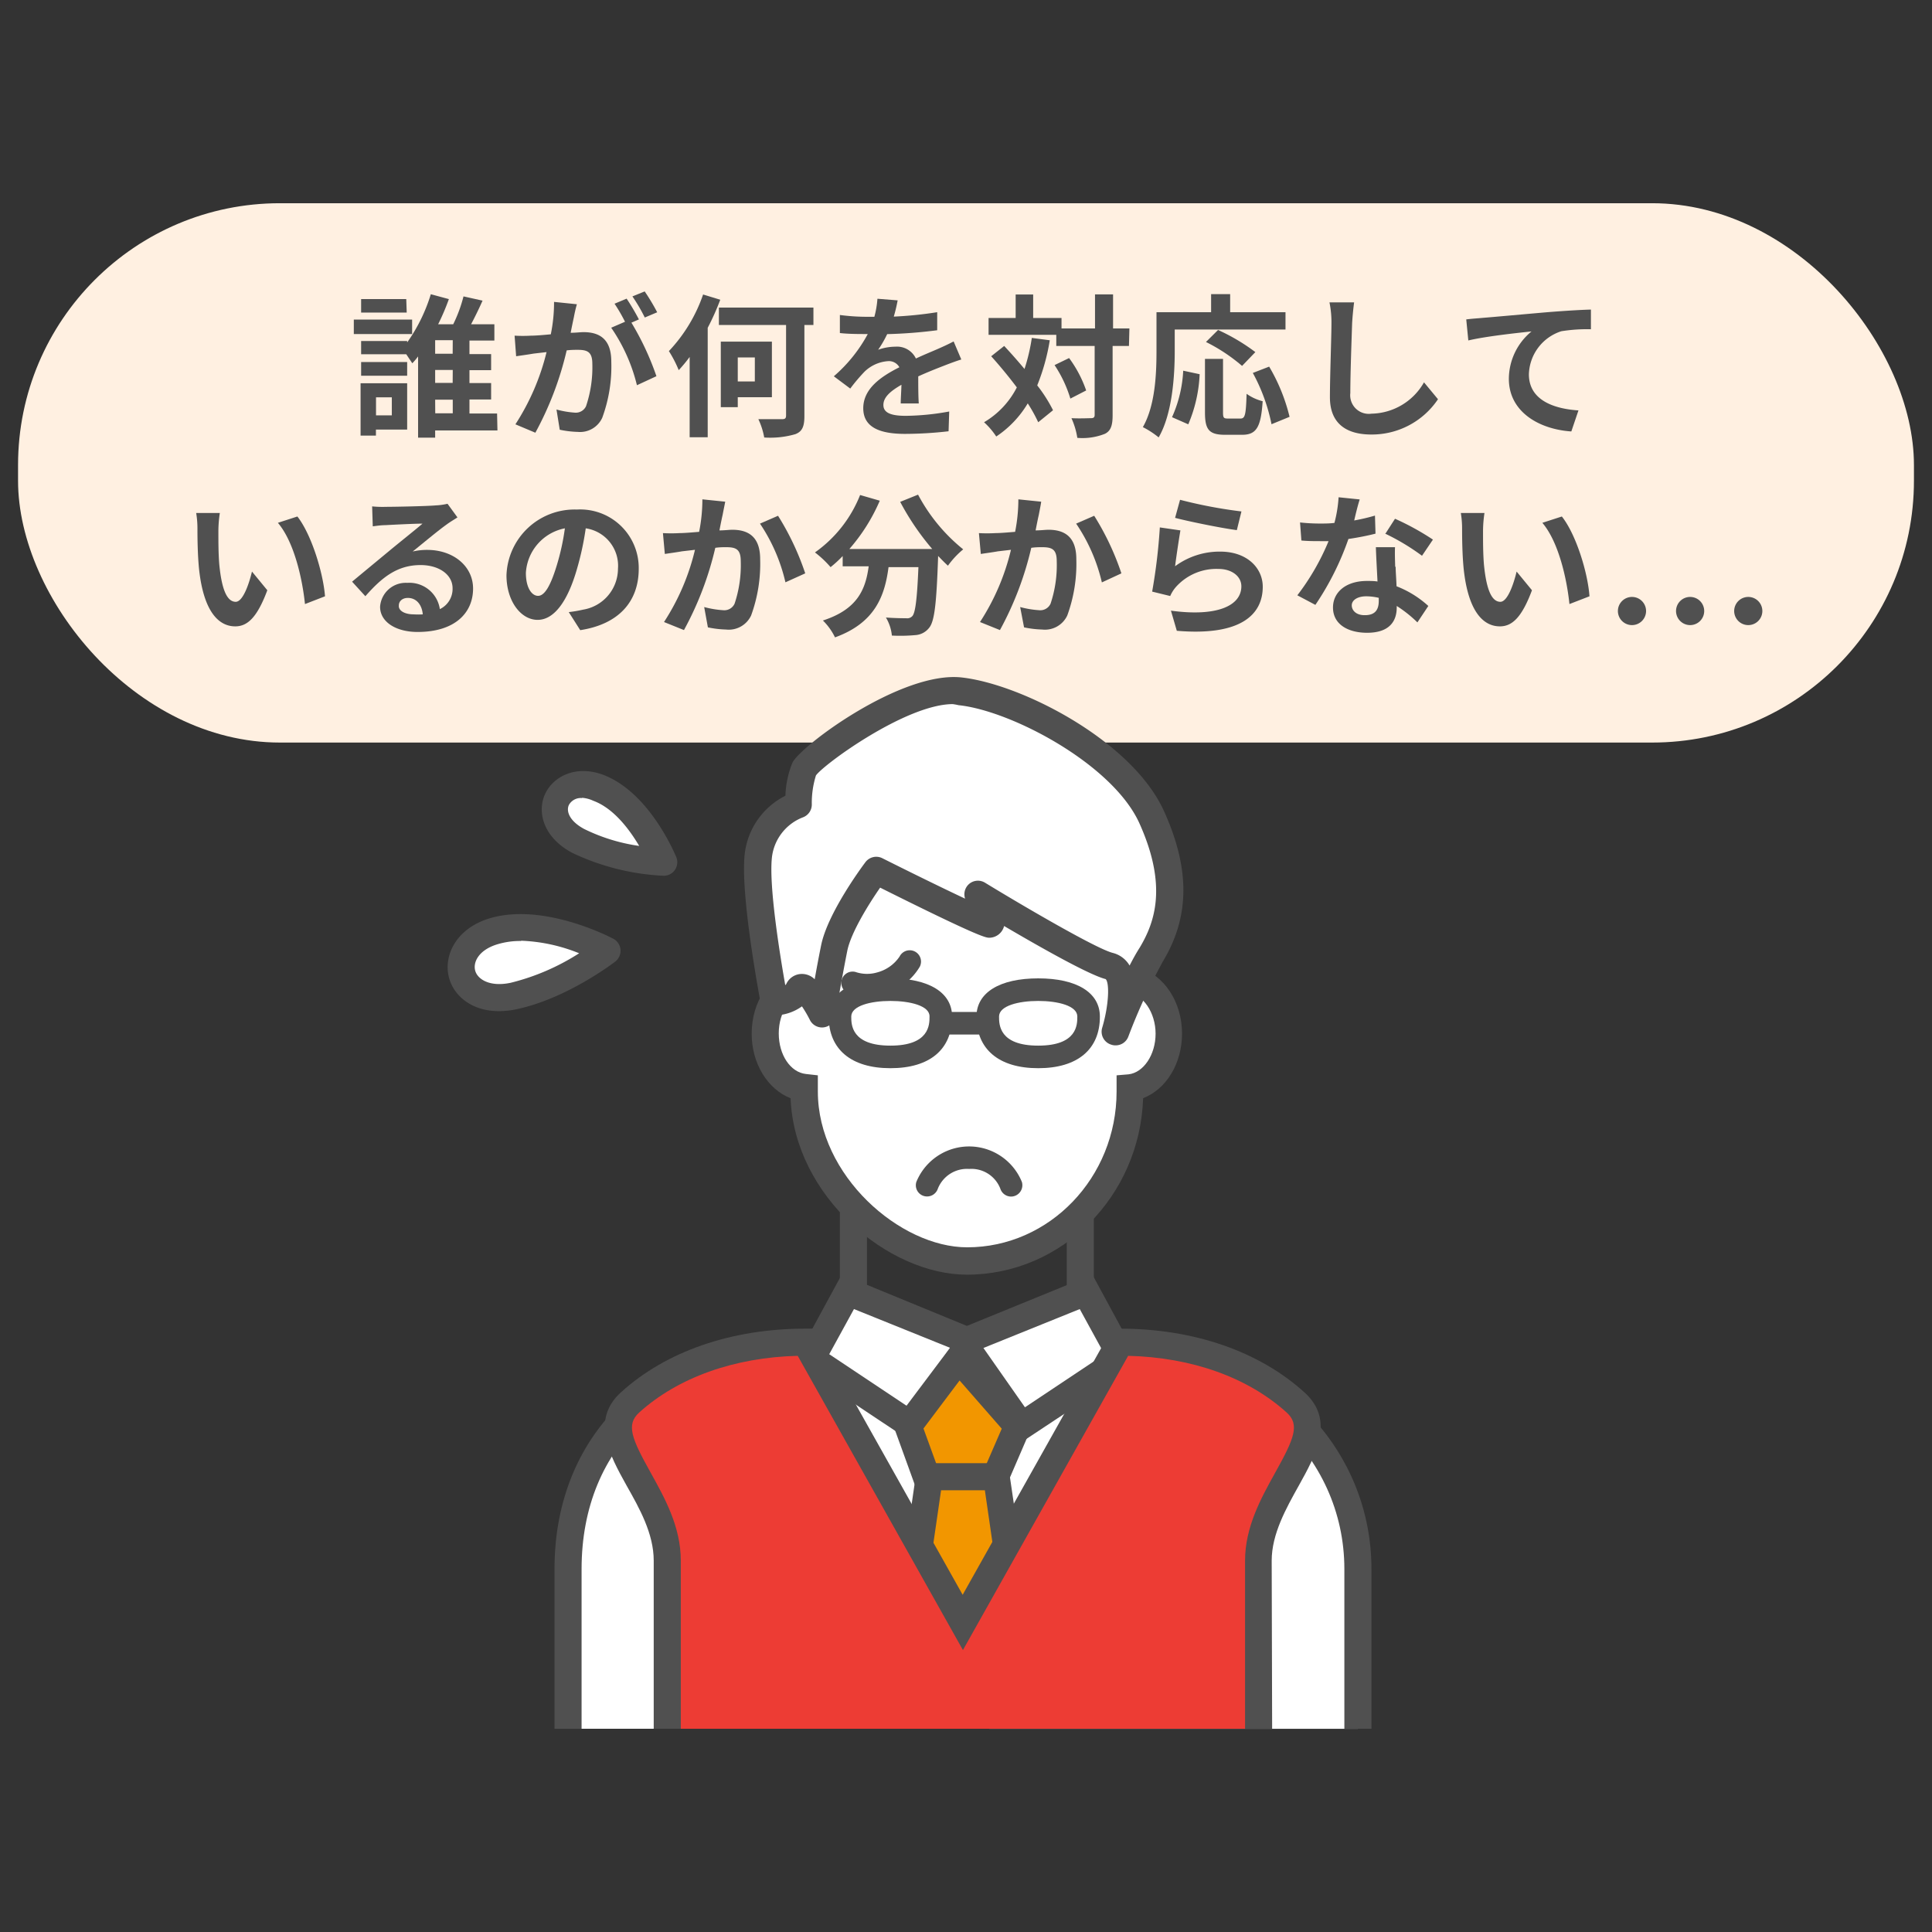
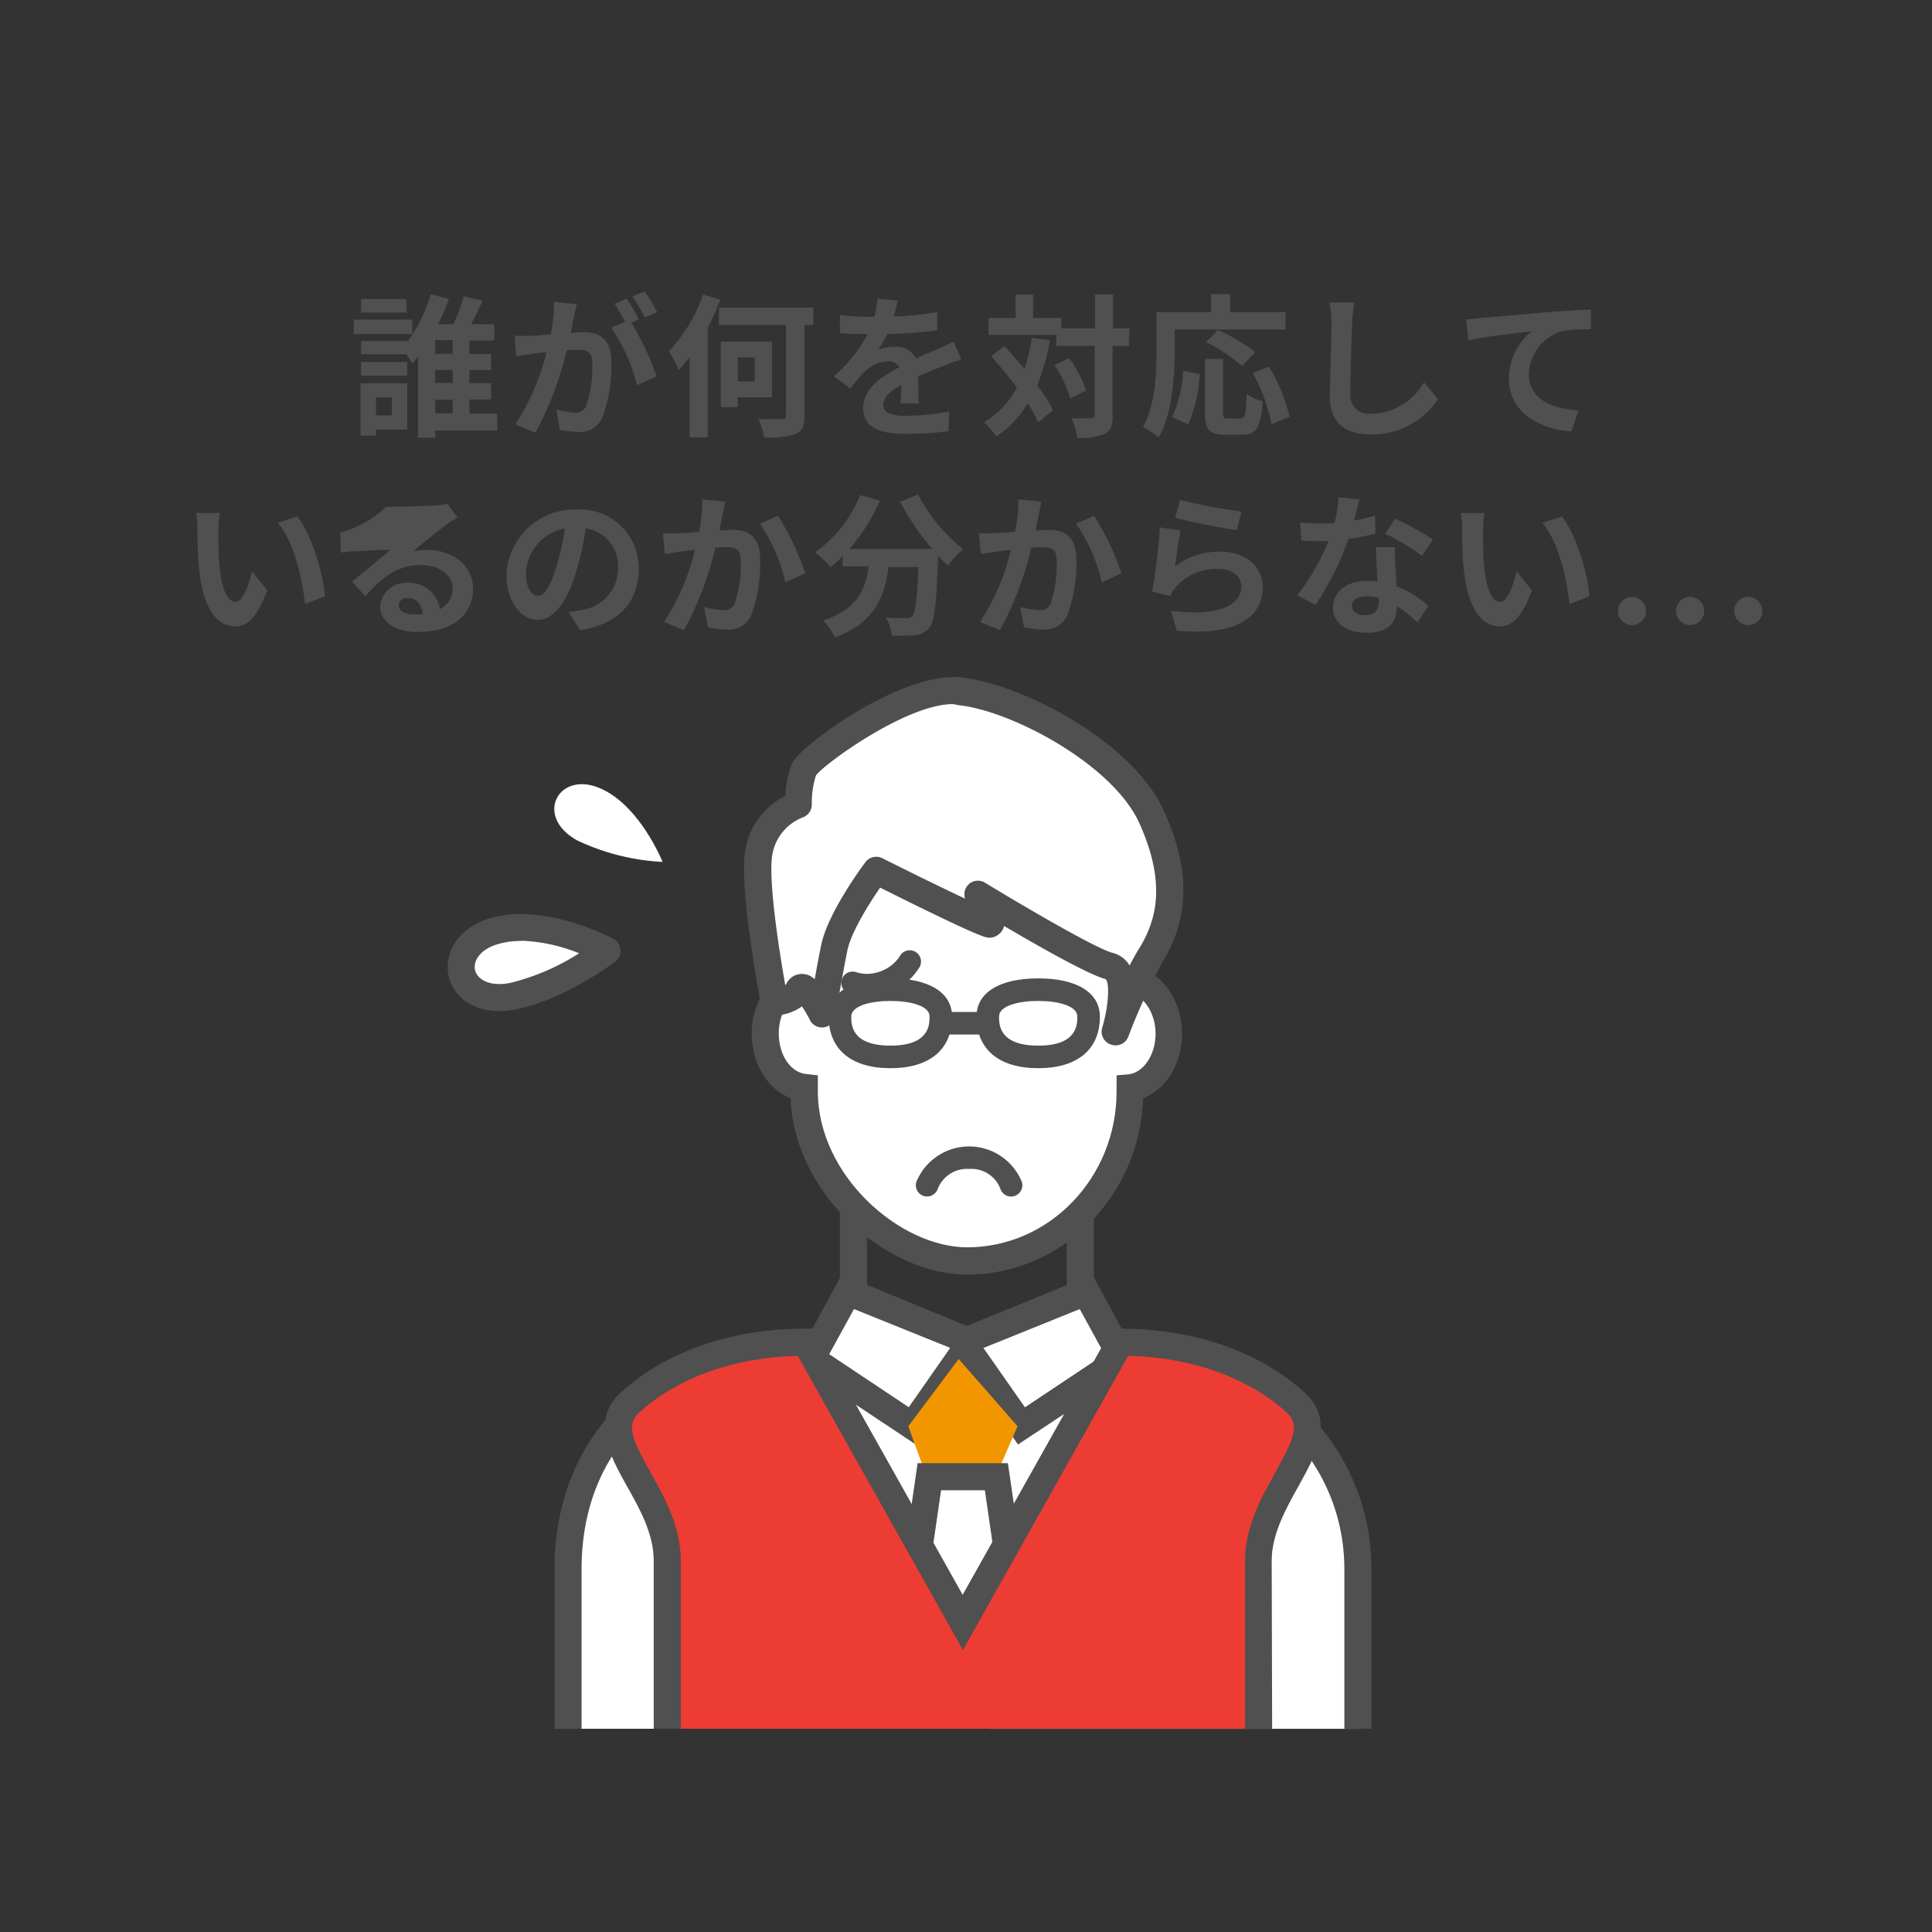
<svg xmlns="http://www.w3.org/2000/svg" viewBox="0 0 214 214">
  <rect x="0" y="0" width="214" height="214" fill="#333333" stroke="none" />
  <defs>
    <style>.cls-1{fill:#fff0e1;}.cls-2{fill:#fff;}.cls-3{fill:#505050;}.cls-4{fill:#f29600;}.cls-5{fill:#ed3c34;}.cls-6{fill:none;}</style>
  </defs>
  <g id="レイヤー_2" data-name="レイヤー 2">
    <g id="レイヤー_1-2" data-name="レイヤー 1">
-       <rect class="cls-1" x="2" y="22.51" width="210" height="59.74" rx="29" />
      <path class="cls-2" d="M62.92,191.49V173.8c0-15.82,11.75-24.2,26.24-24.2h35c14.49,0,26.25,10.24,26.25,24.2v17.69" />
      <path class="cls-3" d="M151.91,191.49h-3V173.8c0-12.72-10.87-22.7-24.75-22.7h-35c-15,0-24.74,8.91-24.74,22.7v17.69h-3V173.8c0-15.37,11.15-25.7,27.74-25.7h35c15.56,0,27.75,11.29,27.75,25.7Z" />
      <polygon class="cls-3" points="107.09 150.27 93.03 145.06 93.03 133.78 96.03 133.78 96.03 142.98 107.09 147.07 118.16 142.98 118.16 133.78 121.16 133.78 121.16 145.06 107.09 150.27" />
      <polygon class="cls-2" points="101.04 157.98 89.88 150.53 93.92 143.09 107.56 148.67 101.04 157.98" />
      <path class="cls-3" d="M101.43,160,87.9,151l5.34-9.83L109.86,148Zm-9.58-10,8.81,5.87,4.59-6.57L94.59,145Z" />
      <polygon class="cls-2" points="113.14 157.98 124.31 150.53 120.27 143.09 106.63 148.67 113.14 157.98" />
      <path class="cls-3" d="M112.76,160l-8.44-12L121,141.19l5.33,9.83Zm-3.83-10.69,4.6,6.57,8.81-5.87L119.6,145Z" />
      <polygon class="cls-4" points="100.61 157.98 103.09 164.82 109.74 164.82 112.71 157.98 106.19 150.53 100.61 157.98" />
-       <path class="cls-3" d="M110.72,166.32H102l-3.11-8.59,7.19-9.57,8.35,9.55Zm-6.58-3h4.62l2.2-5.07-4.67-5.34-4,5.32Z" />
-       <polygon class="cls-4" points="114.11 189.2 99.22 189.2 102.94 163.56 110.38 163.56 114.11 189.2" />
      <path class="cls-3" d="M115.84,190.7H97.48l4.16-28.63h10Zm-14.89-3h11.42l-3.28-22.63h-4.85Z" />
      <path class="cls-2" d="M129.43,114.49c0,3.14-1.89,5.71-4.29,6v.46c0,10-7.81,18.75-18,18.75-8.37,0-18-8.79-18-18.75v-.46c-2.41-.28-4.29-2.85-4.29-6s2-5.87,4.54-6c1.4-8.84,7.48-17.77,17.79-17.77,9.45,0,16.4,8.93,17.8,17.77C127.42,108.62,129.43,111.25,129.43,114.49Z" />
      <path class="cls-3" d="M107.09,141.19c-8.66,0-19.09-8.65-19.52-19.54-2.53-1-4.31-3.82-4.31-7.16,0-3.53,2-6.5,4.74-7.29,1.81-9.12,8.28-18,19.09-18,10.16,0,17.26,9.07,19.09,18,2.74.79,4.75,3.76,4.75,7.29,0,3.34-1.78,6.18-4.31,7.15C126.26,132.49,117.64,141.19,107.09,141.19Zm0-49c-9.45,0-15,8.29-16.31,16.51l-.19,1.2-1.22.06c-1.72.08-3.11,2.1-3.11,4.5s1.3,4.31,3,4.5l1.33.15v1.8c0,9.29,9.1,17.25,16.54,17.25,9.12,0,16.55-7.74,16.55-17.25v-1.8L125,119c1.67-.19,3-2.17,3-4.5s-1.39-4.42-3.11-4.5l-1.22-.06-.19-1.2C122.12,100.61,115.66,92.22,107.09,92.22Z" />
      <path class="cls-2" d="M97.06,96.4s-4,5.3-4.64,8.62-1.33,7.28-1.33,7.28-2-4-2.65-2.65S85.79,111,85.79,111,83.55,99.25,84,94.84a7,7,0,0,1,4.43-5.73,11.5,11.5,0,0,1,.67-4c.66-1.33,11.26-9.28,17.22-8.61s17.89,6.62,21.2,13.91,2,11.91,0,15.23a65.17,65.17,0,0,0-4,8.62s2-6.62-.67-7.29-14.57-8-14.57-8,2,3.32,1.32,3.32S97.06,96.4,97.06,96.4Z" />
      <path class="cls-3" d="M123.56,115.79a1.34,1.34,0,0,1-.48-.08,1.5,1.5,0,0,1-1-1.85c.75-2.5.83-5,.39-5.41-1.86-.47-7.42-3.63-11.25-5.88a1.71,1.71,0,0,1-1.62,1.3c-.39,0-1,0-12.11-5.55-1.28,1.84-3.24,5-3.64,7-.65,3.25-1.31,7.2-1.32,7.24a1.5,1.5,0,0,1-2.82.42,14.3,14.3,0,0,0-.88-1.51,5.31,5.31,0,0,1-3.08,1,1.5,1.5,0,0,1-1.47-1.22c-.09-.49-2.28-12-1.8-16.57A8.27,8.27,0,0,1,87,88.14a10.43,10.43,0,0,1,.78-3.67c.95-1.9,12.09-10.17,18.74-9.43s18.86,7,22.4,14.78c2.9,6.39,2.88,11.68-.08,16.62a65.36,65.36,0,0,0-3.86,8.38A1.49,1.49,0,0,1,123.56,115.79Zm-18-37.8c-5.18,0-14.29,6.65-15.18,7.9a10.26,10.26,0,0,0-.46,3.23,1.51,1.51,0,0,1-1,1.42A5.41,5.41,0,0,0,85.5,95c-.34,3.21.9,10.83,1.48,14.12a.39.39,0,0,0,.12-.14,1.9,1.9,0,0,1,1.7-1.1h0a2,2,0,0,1,1.44.59c.21-1.19.46-2.52.71-3.75.71-3.54,4.48-8.65,4.91-9.22a1.5,1.5,0,0,1,1.87-.44c3.25,1.63,6.74,3.34,9.17,4.48a1.52,1.52,0,0,1,.36-1.55,1.5,1.5,0,0,1,1.84-.22c4.54,2.77,12.39,7.34,14.16,7.78a3,3,0,0,1,1.86,1.4c.37-.72.75-1.41,1.13-2,1.64-2.75,3.12-6.8-.08-13.84-3-6.5-14.17-12.4-20-13A5.68,5.68,0,0,0,105.58,78Z" />
      <path class="cls-2" d="M104.21,112.6c0,3.35-2.5,4.47-5.58,4.47S93,116,93,112.6c0-2.06,2.5-3,5.59-3S104.21,110.54,104.21,112.6Z" />
      <path class="cls-3" d="M98.63,118.32c-4.35,0-6.84-2.09-6.84-5.72,0-2.65,2.56-4.23,6.84-4.23s6.83,1.58,6.83,4.23C105.46,116.23,103,118.32,98.63,118.32Zm0-7.45c-2.16,0-4.34.53-4.34,1.73,0,.88,0,3.22,4.34,3.22s4.33-2.34,4.33-3.22C103,111.4,100.78,110.87,98.63,110.87Z" />
      <path class="cls-2" d="M109.42,112.6c0,3.35,2.5,4.47,5.59,4.47s5.58-1.12,5.58-4.47c0-2.06-2.5-3-5.58-3S109.42,110.54,109.42,112.6Z" />
      <path class="cls-3" d="M115,118.32c-4.35,0-6.84-2.09-6.84-5.72,0-2.65,2.56-4.23,6.84-4.23s6.83,1.58,6.83,4.23C121.84,116.23,119.35,118.32,115,118.32Zm0-7.45c-2.16,0-4.34.53-4.34,1.73,0,.88,0,3.22,4.34,3.22s4.33-2.34,4.33-3.22C119.34,111.4,117.16,110.87,115,110.87Z" />
      <line class="cls-2" x1="104.96" y1="113.34" x2="108.68" y2="113.34" />
      <path class="cls-3" d="M108.68,114.59H105a1.25,1.25,0,0,1,0-2.5h3.72a1.25,1.25,0,0,1,0,2.5Z" />
      <path class="cls-5" d="M139.41,191.49V172.87c0-7.59,8.6-13.46,4.12-17.52-4.87-4.41-11.77-6.68-19.44-6.68l-17.43,31-17.43-31c-7.66,0-14.57,2.27-19.44,6.68-4.48,4.06,4.12,9.93,4.12,17.52v18.62" />
      <path class="cls-3" d="M140.91,191.49h-3V172.87c0-3.74,1.78-6.94,3.35-9.77,2.09-3.75,2.74-5.3,1.26-6.64-4.3-3.89-10.51-6.11-17.56-6.28l-18.3,32.59-18.3-32.59c-7,.17-13.26,2.39-17.56,6.28-1.48,1.34-.83,2.89,1.26,6.64,1.57,2.83,3.35,6,3.35,9.77v18.62h-3V172.87c0-3-1.58-5.8-3-8.31-1.89-3.4-4-7.26-.65-10.32,5-4.56,12.28-7.07,20.44-7.07h.88l16.55,29.48,16.55-29.48h.88c8.16,0,15.42,2.51,20.44,7.07,3.39,3.06,1.25,6.92-.64,10.32-1.4,2.51-3,5.35-3,8.31Z" />
      <path class="cls-2" d="M102.66,131.29a5.07,5.07,0,0,1,9.31,0" />
      <path class="cls-3" d="M112,132.54a1.26,1.26,0,0,1-1.2-.88,3.43,3.43,0,0,0-3.45-2.18,3.47,3.47,0,0,0-3.47,2.19,1.26,1.26,0,0,1-1.57.8,1.24,1.24,0,0,1-.81-1.55,6.31,6.31,0,0,1,11.69,0,1.26,1.26,0,0,1-1.19,1.62Z" />
      <path class="cls-2" d="M73.39,95.47S70.8,89,66.26,87.23,59.18,90.54,64,93.12a25.07,25.07,0,0,0,9.38,2.35" />
-       <path class="cls-3" d="M73.39,97h0a26.42,26.42,0,0,1-10-2.53c-3.32-1.77-3.9-4.64-3-6.55s3.41-3.26,6.52-2.06c5.09,2,7.87,8.79,8,9.08A1.5,1.5,0,0,1,73.39,97Zm-8.92-8.6a1.5,1.5,0,0,0-1.46.77c-.32.7.08,1.79,1.71,2.66a20.19,20.19,0,0,0,6.08,1.87c-1.07-1.81-2.82-4.17-5.08-5A3.54,3.54,0,0,0,64.47,88.37Z" />
      <path class="cls-2" d="M67.23,105.28s-7.32-3.94-12.8-2.08-3.94,8.43,2.44,7.1c5.31-1.11,10.36-5,10.36-5" />
      <path class="cls-3" d="M55.26,112c-3.09,0-5-1.76-5.52-3.68-.63-2.31.62-5.29,4.21-6.51,6-2,13.67,2,14,2.18a1.51,1.51,0,0,1,.21,2.51c-.22.17-5.39,4.13-11,5.3A9.4,9.4,0,0,1,55.26,112Zm2.46-7.77a8.68,8.68,0,0,0-2.8.42c-1.93.65-2.54,1.95-2.28,2.88s1.59,1.82,3.92,1.33a25.23,25.23,0,0,0,7.59-3.27A18.88,18.88,0,0,0,57.72,104.2Z" />
      <path class="cls-3" d="M96,110.37a6.27,6.27,0,0,1-2-.33,1.25,1.25,0,0,1,.88-2.34,4,4,0,0,0,2.32,0,4.3,4.3,0,0,0,2.45-1.76,1.25,1.25,0,0,1,2.23,1.14,6.7,6.7,0,0,1-3.89,3A6,6,0,0,1,96,110.37Z" />
      <path class="cls-3" d="M45.65,37H39.19v-1.6h6.46ZM45.1,47.58H41.64v.67h-1.7v-5.8H45.1Zm10,.1H48.2v.8H46.31v-9a8,8,0,0,1-.64.76c-.17-.25-.41-.61-.67-1H40V37.77h5.1v.16a18.64,18.64,0,0,0,2.62-5.34l2,.54a25.37,25.37,0,0,1-1.19,2.79H50.2a15.62,15.62,0,0,0,1.14-3.09l2.11.47c-.39.89-.85,1.82-1.27,2.62h2.58v1.8H52v1.5h2.4V41H52v1.43h2.4v1.82H52v1.55h3.06Zm-10-6.06H40V40.1h5.1Zm-.05-7H40V33.13h5Zm-3.4,9.39v2h1.75v-2Zm8.5-6.33H48.2v1.5h1.94Zm0,3.3H48.2v1.43h1.94Zm-1.94,4.8h1.94V44.27H48.2Z" />
      <path class="cls-3" d="M63.57,35.11c-.11.51-.24,1.14-.36,1.75.58,0,1.07-.07,1.43-.07,1.8,0,3.07.8,3.07,3.25a16.45,16.45,0,0,1-1,6.23A2.7,2.7,0,0,1,64,47.84a11.06,11.06,0,0,1-2-.24l-.36-2.24a10.26,10.26,0,0,0,2.07.35A1.25,1.25,0,0,0,64.91,45a13.44,13.44,0,0,0,.7-4.71c0-1.36-.6-1.54-1.65-1.54-.27,0-.7,0-1.19.06a36.12,36.12,0,0,1-3.47,9.12L57.09,47a26,26,0,0,0,3.45-8l-1.46.17c-.49.09-1.38.21-1.91.29L57,37.18a15.79,15.79,0,0,0,1.82,0c.53,0,1.33-.07,2.19-.15a17.52,17.52,0,0,0,.36-3.59l2.53.26C63.77,34.14,63.65,34.68,63.57,35.11Zm7.2.27-.83.36a30.84,30.84,0,0,1,2.77,5.93l-2.16,1a19.19,19.19,0,0,0-2.85-6.37l1.53-.66a18.27,18.27,0,0,0-1.16-2l1.34-.56A25.55,25.55,0,0,1,70.77,35.38Zm2-.78-1.35.57a19,19,0,0,0-1.37-2.34l1.36-.55A23.15,23.15,0,0,1,72.8,34.6Z" />
      <path class="cls-3" d="M79.78,33.2a27.45,27.45,0,0,1-1.39,3.11V48.43h-2V39.54A16.39,16.39,0,0,1,75.18,41a13.27,13.27,0,0,0-1.09-2.11,17.3,17.3,0,0,0,3.79-6.27ZM90.1,36h-1V46.09c0,1.17-.25,1.71-1,2a10,10,0,0,1-3.45.37A8,8,0,0,0,84,46.43c1.1,0,2.29,0,2.63,0s.44-.1.44-.43V36H79.63V34.07H90.1Zm-8.38,8v1.1H79.84V37.84H85.5V44Zm0-4.41v2.66h1.89V39.59Z" />
      <path class="cls-3" d="M99,35.07a42.76,42.76,0,0,0,4.81-.49v2a52.59,52.59,0,0,1-5.54.43,12.24,12.24,0,0,1-1,1.73,5.85,5.85,0,0,1,1.92-.34,2.31,2.31,0,0,1,2.26,1.31c.88-.41,1.6-.7,2.29-1s1.26-.56,1.89-.89l.85,2c-.54.16-1.44.5-2,.72-.77.3-1.74.68-2.77,1.15,0,.95,0,2.21.06,3h-2c0-.5.06-1.32.08-2.07-1.27.73-2,1.4-2,2.24s.79,1.2,2.46,1.2a27.83,27.83,0,0,0,4.83-.48l-.07,2.19a43.14,43.14,0,0,1-4.81.29c-2.67,0-4.64-.65-4.64-2.84s2-3.53,4-4.54A1.32,1.32,0,0,0,98.42,40a4.14,4.14,0,0,0-2.66,1.17,19.62,19.62,0,0,0-1.58,1.87l-1.82-1.36A16.53,16.53,0,0,0,96.12,37H95.9c-.7,0-1.94,0-2.87-.11v-2a23,23,0,0,0,3,.2h.82a10.38,10.38,0,0,0,.34-2l2.24.18C99.33,33.8,99.21,34.36,99,35.07Z" />
      <path class="cls-3" d="M116.28,37.69a23.27,23.27,0,0,1-1.39,5,16.21,16.21,0,0,1,1.75,2.75L115,46.77a17.12,17.12,0,0,0-1.16-2.09,11.45,11.45,0,0,1-3.49,3.67A8.18,8.18,0,0,0,109,46.77a9.45,9.45,0,0,0,3.63-3.86c-.91-1.21-1.91-2.42-2.84-3.45l1.44-1.14c.73.78,1.5,1.65,2.25,2.55a20.91,20.91,0,0,0,.81-3.44Zm8.77.63h-1.81V46c0,1.14-.21,1.73-.85,2.05a6.73,6.73,0,0,1-3.06.45,8.33,8.33,0,0,0-.65-2.18c.95.05,1.87,0,2.16,0s.41-.09.41-.36V38.32H117V37.09H109.5V35.22h3v-2.6h1.94v2.6h3.14v1.16h3.71V32.61h2v3.77h1.81Zm-6.63,1.34a13.3,13.3,0,0,1,1.89,3.59l-1.75.9a14,14,0,0,0-1.75-3.71Z" />
      <path class="cls-3" d="M130.12,38.86c0,2.74-.25,6.94-1.78,9.59a9.74,9.74,0,0,0-1.75-1.14c1.39-2.43,1.51-6,1.51-8.45V34.58h6.05v-2h2.11v2h6.13V36.5H130.12Zm-.3,7.35a14.23,14.23,0,0,0,1.24-5.15l1.82.39A15.8,15.8,0,0,1,131.62,47Zm7.58.15c.51,0,.61-.39.68-2.74a5.25,5.25,0,0,0,1.78.82c-.19,2.9-.7,3.72-2.28,3.72H135.7c-1.8,0-2.23-.59-2.23-2.48V39.75h2v5.91c0,.61.06.7.54.7Zm.18-5.83a19.3,19.3,0,0,0-4-2.65l1.34-1.33A21.69,21.69,0,0,1,139.05,39Zm3,.08a20.27,20.27,0,0,1,2.26,5.56l-2,.82a20,20,0,0,0-2.07-5.68Z" />
      <path class="cls-3" d="M149.77,35.79c-.06,1.83-.2,5.64-.2,7.75a2.06,2.06,0,0,0,2.35,2.28,6.82,6.82,0,0,0,5.81-3.47l1.55,1.87a8.82,8.82,0,0,1-7.38,3.91c-2.79,0-4.59-1.23-4.59-4.13,0-2.28.17-6.75.17-8.21a11.09,11.09,0,0,0-.22-2.3l2.73,0C149.89,34.24,149.81,35.11,149.77,35.79Z" />
      <path class="cls-3" d="M164.09,35.22c1.41-.11,4.21-.37,7.32-.64,1.75-.14,3.62-.26,4.81-.29l0,2.18a18,18,0,0,0-3.28.22,5.16,5.16,0,0,0-3.59,4.77c0,2.79,2.62,3.81,5.49,4l-.79,2.33c-3.56-.24-6.92-2.16-6.92-5.83a6.83,6.83,0,0,1,2.51-5.25c-1.59.17-5.06.54-7,1l-.23-2.33C163.08,35.29,163.75,35.26,164.09,35.22Z" />
      <path class="cls-3" d="M24.19,58.92c0,1.11,0,2.38.1,3.61.24,2.45.75,4.13,1.82,4.13.8,0,1.48-2,1.8-3.35l1.7,2.07c-1.12,3-2.19,4-3.55,4-1.87,0-3.49-1.68-4-6.24-.17-1.56-.19-3.55-.19-4.59a10.51,10.51,0,0,0-.14-1.73l2.62,0A13.58,13.58,0,0,0,24.19,58.92ZM36,66.05l-2.22.86c-.28-2.73-1.18-6.86-3-9l2.16-.7C34.5,59.2,35.8,63.45,36,66.05Z" />
-       <path class="cls-3" d="M42.77,56.14c.9,0,4.54-.07,5.5-.16a6.89,6.89,0,0,0,1.3-.18l1.1,1.51c-.39.26-.8.49-1.19.78-.92.65-2.7,2.14-3.77,3a6.91,6.91,0,0,1,1.61-.18c2.89,0,5.08,1.8,5.08,4.28,0,2.69-2,4.81-6.15,4.81-2.36,0-4.15-1.09-4.15-2.79a2.85,2.85,0,0,1,3-2.65,3.41,3.41,0,0,1,3.62,2.91,2.48,2.48,0,0,0,1.41-2.31c0-1.53-1.53-2.57-3.54-2.57-2.6,0-4.3,1.38-6.12,3.45L39,64.43c1.2-1,3.26-2.7,4.26-3.53S46,58.69,46.8,58c-.87,0-3.22.12-4.12.17-.46,0-1,.08-1.39.13l-.07-2.21A11.51,11.51,0,0,0,42.77,56.14Zm3.06,11.91a7.55,7.55,0,0,0,1,0c-.1-1.1-.73-1.82-1.65-1.82-.64,0-1,.39-1,.82C44.11,67.63,44.81,68.05,45.83,68.05Z" />
+       <path class="cls-3" d="M42.77,56.14c.9,0,4.54-.07,5.5-.16a6.89,6.89,0,0,0,1.3-.18l1.1,1.51c-.39.26-.8.49-1.19.78-.92.65-2.7,2.14-3.77,3a6.91,6.91,0,0,1,1.61-.18c2.89,0,5.08,1.8,5.08,4.28,0,2.69-2,4.81-6.15,4.81-2.36,0-4.15-1.09-4.15-2.79a2.85,2.85,0,0,1,3-2.65,3.41,3.41,0,0,1,3.62,2.91,2.48,2.48,0,0,0,1.41-2.31c0-1.53-1.53-2.57-3.54-2.57-2.6,0-4.3,1.38-6.12,3.45L39,64.43c1.2-1,3.26-2.7,4.26-3.53c-.87,0-3.22.12-4.12.17-.46,0-1,.08-1.39.13l-.07-2.21A11.51,11.51,0,0,0,42.77,56.14Zm3.06,11.91a7.55,7.55,0,0,0,1,0c-.1-1.1-.73-1.82-1.65-1.82-.64,0-1,.39-1,.82C44.11,67.63,44.81,68.05,45.83,68.05Z" />
      <path class="cls-3" d="M64.27,69.8l-1.27-2a14.22,14.22,0,0,0,1.58-.27A4.61,4.61,0,0,0,68.45,63a4.19,4.19,0,0,0-3.57-4.48,32.33,32.33,0,0,1-1,4.6c-1,3.44-2.48,5.54-4.33,5.54s-3.45-2.07-3.45-4.94a7.55,7.55,0,0,1,7.8-7.28A6.48,6.48,0,0,1,70.75,63C70.75,66.61,68.56,69.14,64.27,69.8ZM59.6,66c.71,0,1.37-1.07,2.07-3.37a26,26,0,0,0,.9-4.11,5.35,5.35,0,0,0-4.32,4.93C58.25,65.16,58.93,66,59.6,66Z" />
      <path class="cls-3" d="M80.05,57c-.12.51-.24,1.14-.36,1.75.56,0,1.07-.07,1.43-.07,1.8,0,3.08.8,3.08,3.25a16.7,16.7,0,0,1-1,6.24,2.73,2.73,0,0,1-2.79,1.56,11,11,0,0,1-2-.24L78,67.24a10.52,10.52,0,0,0,2.1.35,1.25,1.25,0,0,0,1.27-.73,13.49,13.49,0,0,0,.68-4.71c0-1.36-.58-1.54-1.65-1.54-.27,0-.7,0-1.17.07a35.82,35.82,0,0,1-3.47,9.11l-2.21-.89a25.4,25.4,0,0,0,3.43-8l-1.46.17c-.47.09-1.37.21-1.88.29l-.21-2.31a15.79,15.79,0,0,0,1.82,0c.53,0,1.33-.07,2.19-.14a18.42,18.42,0,0,0,.36-3.6l2.53.26C80.25,56,80.13,56.56,80.05,57Zm9.14,6.51L87,64.5A19.44,19.44,0,0,0,84.18,58l2-.87A29.68,29.68,0,0,1,89.19,63.5Z" />
      <path class="cls-3" d="M101.69,54.79a19.51,19.51,0,0,0,5,6.06A9.52,9.52,0,0,0,105,62.66c-.36-.32-.71-.69-1.09-1.08v.12c-.18,5.13-.39,7.13-1,7.85a2.1,2.1,0,0,1-1.55.8,18.34,18.34,0,0,1-2.57.05,4.8,4.8,0,0,0-.66-2c.94.07,1.82.08,2.24.08a.78.78,0,0,0,.68-.23c.34-.36.53-1.87.68-5.43H98.42C98,66.05,96.9,69,92.49,70.6a6.71,6.71,0,0,0-1.34-1.87c3.84-1.24,4.73-3.46,5.07-6H93.34V61.59A12.81,12.81,0,0,1,92,62.82a11.63,11.63,0,0,0-1.73-1.63,14.16,14.16,0,0,0,5-6.36l2.18.63a20.2,20.2,0,0,1-3.37,5.35h9.18a28.45,28.45,0,0,1-3.55-5.22Z" />
      <path class="cls-3" d="M115.07,57c-.12.51-.24,1.14-.36,1.75.56,0,1.07-.07,1.43-.07,1.8,0,3.08.8,3.08,3.25a16.7,16.7,0,0,1-1,6.24,2.73,2.73,0,0,1-2.79,1.56,11,11,0,0,1-2-.24L113,67.24a10.52,10.52,0,0,0,2.1.35,1.25,1.25,0,0,0,1.27-.73,13.49,13.49,0,0,0,.68-4.71c0-1.36-.58-1.54-1.65-1.54-.27,0-.7,0-1.17.07a35.82,35.82,0,0,1-3.47,9.11l-2.21-.89a25.4,25.4,0,0,0,3.43-8l-1.46.17c-.47.09-1.37.21-1.88.29l-.21-2.31a15.79,15.79,0,0,0,1.82,0c.53,0,1.33-.07,2.19-.14a18.42,18.42,0,0,0,.36-3.6l2.53.26C115.27,56,115.15,56.56,115.07,57Zm9.14,6.51-2.16,1A19.44,19.44,0,0,0,119.2,58l2-.87A29.68,29.68,0,0,1,124.21,63.5Z" />
      <path class="cls-3" d="M130.16,62.72a8.28,8.28,0,0,1,5-1.62c3,0,4.71,1.84,4.71,3.89,0,3.1-2.45,5.48-9.52,4.88l-.65-2.23c5.1.7,7.8-.54,7.8-2.7,0-1.1-1.05-1.92-2.53-1.92a6,6,0,0,0-4.72,2,3.82,3.82,0,0,0-.63,1l-2-.49a63.08,63.08,0,0,0,.85-7.11l2.28.33C130.59,59.67,130.28,61.75,130.16,62.72Zm7.35-6.07L137,58.72c-1.72-.22-5.51-1-6.84-1.36l.55-2A51.87,51.87,0,0,0,137.51,56.65Z" />
      <path class="cls-3" d="M150,57.65a21.8,21.8,0,0,0,2.3-.54l.06,2c-.78.2-1.83.42-3,.59A31.38,31.38,0,0,1,145.7,67l-2-1.06a26.34,26.34,0,0,0,3.46-6c-.3,0-.59,0-.88,0-.7,0-1.39,0-2.13-.07l-.15-2a20.18,20.18,0,0,0,2.26.12c.51,0,1,0,1.55-.07a14.47,14.47,0,0,0,.46-2.84l2.34.24C150.43,55.87,150.21,56.73,150,57.65Zm4.59,5.13c0,.5.07,1.31.1,2.16a11.21,11.21,0,0,1,3.52,2.18L157,68.94a14,14,0,0,0-2.29-1.82v.17c0,1.58-.87,2.8-3.28,2.8-2.11,0-3.78-.93-3.78-2.8,0-1.67,1.4-2.94,3.76-2.94.41,0,.78,0,1.17.06-.06-1.25-.15-2.77-.18-3.8h2.12C154.49,61.32,154.52,62,154.54,62.78Zm-3.4,5.36c1.17,0,1.53-.65,1.53-1.58v-.34a6.21,6.21,0,0,0-1.38-.17c-1,0-1.61.44-1.61,1S150.21,68.14,151.14,68.14Zm2.25-9,1.08-1.68a28.8,28.8,0,0,1,4.2,2.31l-1.21,1.79A24.82,24.82,0,0,0,153.39,59.09Z" />
      <path class="cls-3" d="M164.27,58.92c0,1.11,0,2.38.1,3.61.24,2.45.75,4.13,1.82,4.13.8,0,1.48-2,1.8-3.35l1.7,2.07c-1.12,3-2.19,4-3.55,4-1.87,0-3.49-1.68-4-6.24-.17-1.56-.19-3.55-.19-4.59a10.51,10.51,0,0,0-.14-1.73l2.62,0A13.58,13.58,0,0,0,164.27,58.92Zm11.79,7.13-2.22.86c-.28-2.73-1.18-6.86-3-9l2.16-.7C174.58,59.2,175.88,63.45,176.06,66.05Z" />
      <path class="cls-3" d="M179.21,67.61a1.56,1.56,0,1,1,1.56,1.63A1.56,1.56,0,0,1,179.21,67.61Zm6.44,0a1.56,1.56,0,1,1,1.55,1.63A1.56,1.56,0,0,1,185.65,67.61Zm6.44,0a1.56,1.56,0,1,1,1.55,1.63A1.56,1.56,0,0,1,192.09,67.61Z" />
      <rect class="cls-6" width="214" height="214" />
    </g>
  </g>
</svg>